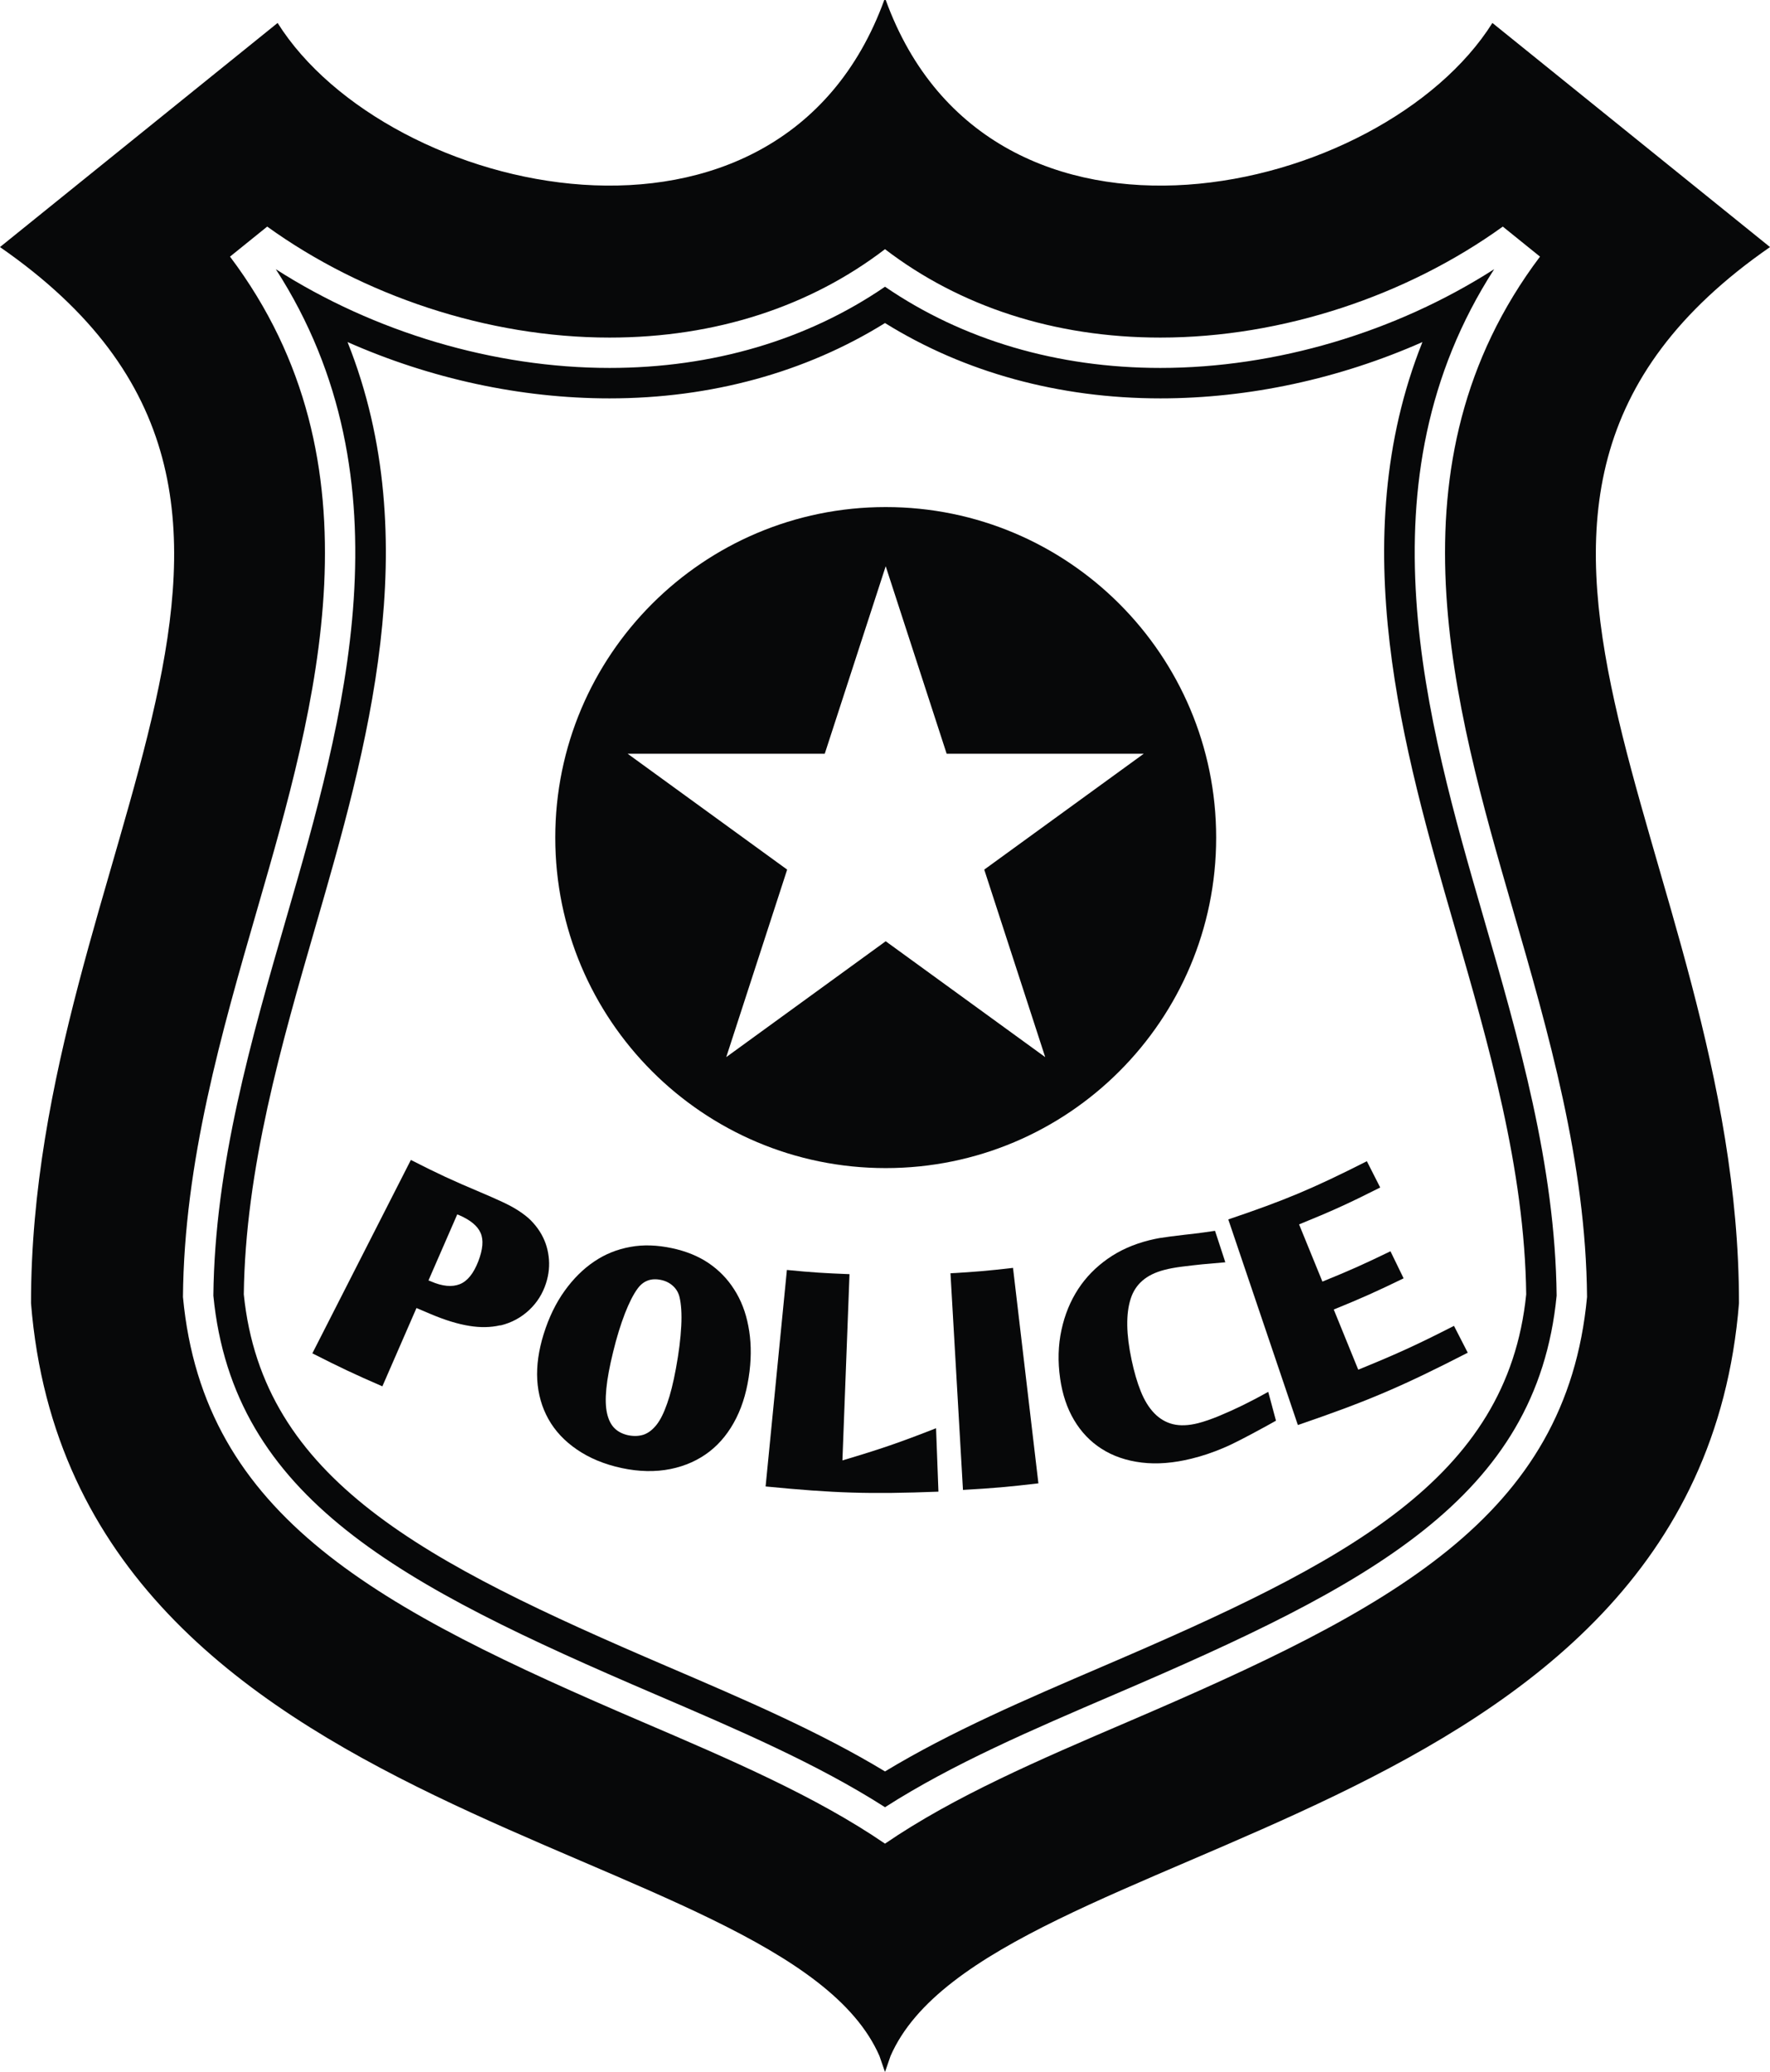
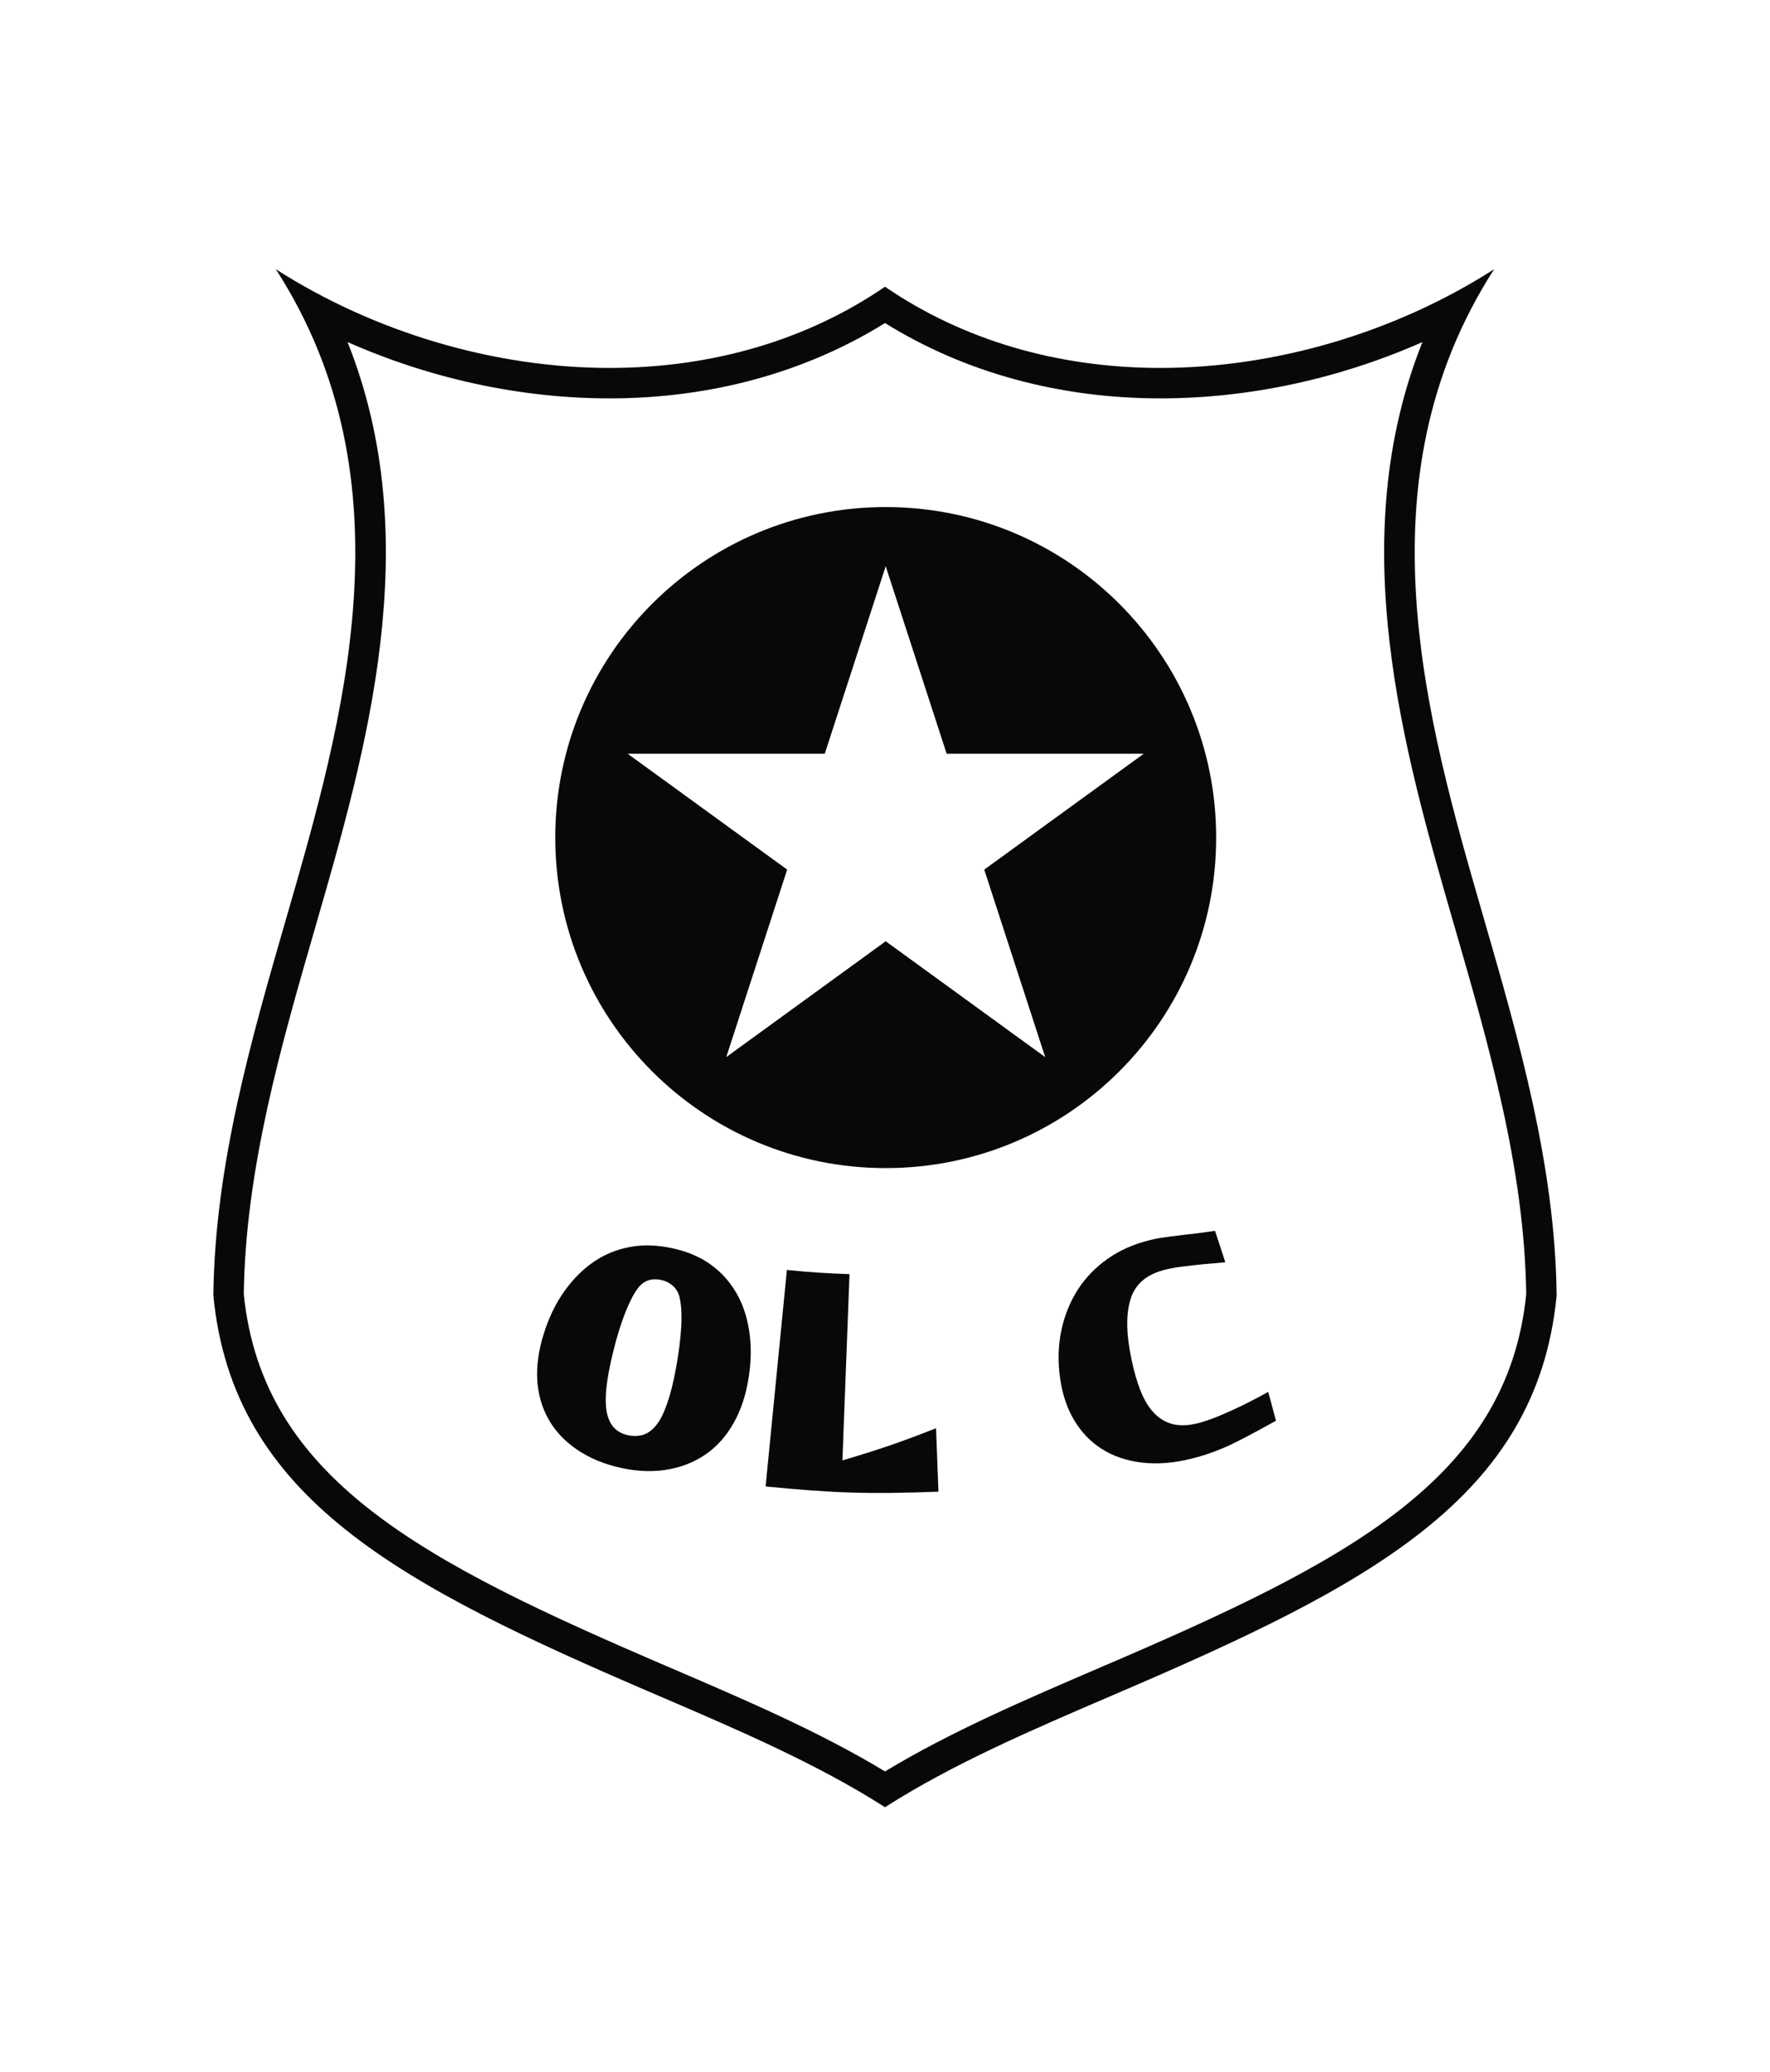
<svg xmlns="http://www.w3.org/2000/svg" fill="#000000" height="1962" preserveAspectRatio="xMidYMid meet" version="1" viewBox="388.1 245.3 1676.3 1962.0" width="1676.3" zoomAndPan="magnify">
  <g fill="#070809" id="change1_1">
-     <path d="M 1455.754 1875.871 C 1372.582 1911.52 1291.848 1946.152 1226.25 1991.02 C 1160.648 1946.152 1079.918 1911.52 996.754 1875.871 C 746.738 1768.672 580.871 1682.41 561.375 1473.359 C 562.465 1345.75 597.801 1223.422 632.043 1105.129 C 687.332 913.859 753.703 684.508 605.93 488.293 L 641.16 459.855 C 731.395 524.895 849.359 564.949 965.43 564.949 C 1066.078 564.949 1155.578 535.348 1226.25 481.25 C 1296.918 535.348 1386.383 564.949 1487.035 564.949 C 1603.141 564.949 1721.113 524.895 1811.34 459.855 L 1846.574 488.293 C 1698.781 684.508 1765.164 913.859 1820.465 1105.129 C 1854.699 1223.422 1890.027 1345.75 1891.125 1473.359 C 1871.625 1682.41 1705.758 1768.672 1455.754 1875.871 Z M 2064.414 479.246 L 1801.492 267.039 C 1697.914 431.77 1326.059 517.961 1226.918 245.25 L 1225.578 245.25 C 1126.438 517.961 754.59 431.77 651.012 267.039 L 388.082 479.246 C 741.215 723.887 417.469 1051.223 417.469 1479.27 C 457.66 1981.91 1129.148 1982.121 1220.969 2192.008 L 1226.25 2207.25 L 1231.531 2192.008 C 1323.348 1982.121 1994.836 1981.91 2035.027 1479.27 C 2035.027 1051.223 1711.293 723.887 2064.414 479.246" />
    <path d="M 1169.191 959.012 L 1226.918 781.461 L 1284.641 959.012 L 1471.293 959.012 L 1320.242 1068.719 L 1377.965 1246.266 L 1226.918 1136.559 L 1075.898 1246.266 L 1133.59 1068.719 L 982.535 959.012 Z M 1226.918 1351.352 C 1399.781 1351.352 1539.887 1211.246 1539.887 1038.402 C 1539.887 865.57 1399.781 725.434 1226.918 725.434 C 1054.078 725.434 913.977 865.57 913.977 1038.402 C 913.977 1211.246 1054.078 1351.352 1226.918 1351.352" />
-     <path d="M 841.09 1439.57 C 836.695 1450.941 830.922 1458.328 823.602 1461.25 C 816.246 1464.18 807.062 1463.371 796.117 1458.578 C 795.199 1458.23 794.777 1458.09 793.898 1457.699 C 804.809 1432.68 810.227 1420.219 821.137 1395.199 C 821.809 1395.512 822.191 1395.578 822.863 1395.859 C 833.598 1400.512 840.32 1406.039 843.238 1412.691 C 846.195 1419.371 845.387 1428.379 841.09 1439.57 Z M 907.68 1434.93 C 906.66 1426.48 903.875 1418.602 899.27 1411.379 C 896.801 1407.48 893.883 1403.961 890.754 1400.762 C 887.547 1397.59 883.746 1394.699 879.312 1391.781 C 874.879 1388.898 869.707 1386.078 863.652 1383.301 C 857.602 1380.488 850.668 1377.422 842.816 1374.109 C 816.246 1362.922 803.117 1356.828 777.219 1343.641 C 739.91 1416.84 721.227 1453.48 683.918 1526.75 C 710.172 1540.09 723.406 1546.352 750.227 1558 C 763.141 1528.328 769.648 1513.52 782.527 1483.852 C 787.918 1486.172 790.66 1487.328 796.043 1489.578 C 809.875 1495.43 822.051 1499.09 832.473 1500.738 C 842.957 1502.469 852.742 1502.32 861.754 1500.211 C 861.895 1500.25 862.031 1500.25 862.176 1500.32 C 872.77 1497.75 881.672 1492.82 889.203 1485.789 C 896.699 1478.781 902.016 1470.301 905.18 1460.48 C 907.961 1451.93 908.77 1443.34 907.68 1434.93" />
    <path d="M 1028.219 1541.25 C 1025.75 1554.621 1023.012 1565.641 1019.91 1574.328 C 1016.879 1582.988 1013.609 1589.75 1009.852 1594.461 C 1006.078 1599.211 1001.891 1602.379 997.457 1603.828 C 992.988 1605.23 988.062 1605.371 982.746 1604.25 C 977.746 1603.121 973.527 1601.012 970.219 1597.809 C 966.84 1594.531 964.445 1589.82 963.035 1583.691 C 961.633 1577.531 961.418 1569.719 962.336 1560.25 C 963.215 1550.82 965.398 1539.211 968.773 1525.41 C 972.117 1511.621 975.887 1499.512 979.93 1489.02 C 984.016 1478.57 988.062 1470.691 992.035 1465.34 C 997.422 1458.02 1004.781 1455.27 1014.211 1457.281 C 1018.82 1458.262 1022.621 1460.27 1025.68 1463.148 C 1028.781 1466.078 1030.719 1469.559 1031.66 1473.57 C 1033.18 1479.871 1033.922 1489.09 1033.289 1500.879 C 1032.691 1512.672 1031.031 1526.121 1028.219 1541.25 Z M 1083.398 1466.219 C 1077.102 1456.289 1069.039 1448.02 1059.191 1441.301 C 1049.301 1434.648 1037.789 1430 1024.422 1427.148 C 1010.41 1424.199 997.387 1423.699 985.035 1425.988 C 972.68 1428.211 961.352 1432.711 950.934 1439.75 C 940.48 1446.762 931.152 1456.012 922.883 1467.52 C 914.578 1479.059 907.891 1492.75 902.93 1508.699 C 898.211 1523.941 896.172 1538.219 896.91 1551.84 C 897.719 1565.391 901.238 1577.852 907.504 1589.039 C 913.766 1600.199 922.707 1609.809 934.461 1617.828 C 946.145 1625.852 960.328 1631.84 976.832 1635.359 C 993.305 1638.91 1008.859 1639.16 1023.039 1636.309 C 1037.191 1633.461 1049.68 1627.789 1060.141 1619.66 C 1070.551 1611.531 1078.93 1600.941 1085.398 1588.02 C 1091.879 1575.109 1095.93 1560.289 1097.969 1543.711 C 1099.828 1528.301 1099.379 1514.039 1096.809 1500.852 C 1094.309 1487.648 1089.801 1476.141 1083.398 1466.219" />
    <path d="M 1185.922 1628.141 C 1188.629 1557.648 1189.93 1522.309 1192.641 1451.789 C 1168.922 1450.871 1157.059 1450.129 1133.34 1447.809 C 1125.281 1529.852 1121.27 1570.781 1113.172 1652.809 C 1178.461 1659.18 1211.359 1660.238 1276.859 1657.738 C 1275.941 1633.699 1275.52 1621.672 1274.602 1597.672 C 1240.078 1611.18 1222.309 1617.34 1185.922 1628.141" />
-     <path d="M 1288.262 1450.941 C 1292.98 1533.012 1295.371 1574.051 1300.09 1656.078 C 1328.699 1654.461 1343.02 1653.23 1371.531 1649.859 C 1361.922 1568.238 1357.102 1527.449 1347.488 1445.84 C 1323.879 1448.578 1312.02 1449.609 1288.262 1450.941" />
    <path d="M 1564.852 1576.02 C 1558.02 1579.359 1550.738 1582.672 1542.949 1585.91 C 1535.25 1589.109 1528.461 1591.43 1522.789 1592.879 C 1513.641 1595.199 1505.691 1595.48 1498.93 1593.828 C 1492.211 1592.141 1486.262 1588.66 1481.191 1583.379 C 1476.121 1578.129 1471.93 1571.27 1468.488 1562.75 C 1465.07 1554.27 1462.191 1544.352 1459.762 1532.84 C 1454.621 1508.621 1454.371 1489.52 1458.84 1475.328 C 1463.281 1461.18 1473.77 1452.172 1490.691 1447.781 C 1495.449 1446.512 1501.148 1445.449 1507.73 1444.641 C 1514.309 1443.801 1520.711 1443.09 1526.77 1442.461 C 1532.859 1441.859 1540.07 1441.23 1548.551 1440.531 C 1544.609 1428.559 1542.781 1422.68 1538.801 1410.75 C 1534.68 1411.379 1532.609 1411.672 1528.488 1412.23 C 1521.211 1413.281 1515.012 1413.922 1509.941 1414.48 C 1504.949 1415.078 1500.48 1415.68 1496.531 1416.129 C 1492.629 1416.629 1489.148 1417.121 1486.078 1417.621 C 1483.02 1418.141 1479.781 1418.879 1476.301 1419.73 C 1461.449 1423.488 1448.5 1429.23 1437.199 1437.18 C 1425.871 1445.172 1416.5 1454.672 1409.148 1465.969 C 1401.789 1477.301 1396.48 1490.148 1393.379 1504.578 C 1390.25 1519.012 1389.762 1534.461 1392.148 1550.82 C 1394.301 1565.602 1398.59 1578.621 1405.309 1589.922 C 1412 1601.219 1420.66 1610.328 1431.391 1617.16 C 1442.09 1624.02 1454.828 1628.422 1469.359 1630.18 C 1483.871 1631.941 1499.738 1630.641 1516.461 1626.488 C 1521.59 1625.219 1526.59 1623.809 1531.449 1622.16 C 1536.23 1620.539 1541.23 1618.68 1546.48 1616.461 C 1551.789 1614.238 1557.461 1611.488 1563.578 1608.328 C 1569.672 1605.191 1576.531 1601.539 1584.27 1597.309 C 1589.172 1594.641 1591.66 1593.301 1596.52 1590.52 C 1593.602 1579.57 1592.16 1574.09 1589.199 1563.211 C 1579.84 1568.449 1571.641 1572.68 1564.852 1576.02" />
-     <path d="M 1674.441 1542.238 C 1665.18 1519.43 1660.543 1508.059 1651.246 1485.258 C 1678.027 1474.379 1691.262 1468.398 1717.41 1455.73 C 1712.445 1445.449 1709.949 1440.348 1704.953 1430.109 C 1679.469 1442.461 1666.598 1448.23 1640.512 1458.832 C 1631.711 1437.18 1627.281 1426.27 1618.41 1404.66 C 1649.555 1391.988 1664.938 1385.027 1695.242 1369.719 C 1690.172 1359.754 1687.672 1354.758 1682.602 1344.832 C 1631.402 1370.77 1605.004 1381.82 1551.367 1399.949 C 1577.73 1477.832 1590.887 1516.75 1617.254 1594.641 C 1683.059 1572.109 1715.402 1558.391 1778.152 1526.148 C 1772.98 1516.008 1770.273 1510.91 1765.105 1500.738 C 1729.379 1518.969 1711.223 1527.238 1674.441 1542.238" />
    <path d="M 1433.059 1822.938 C 1359.039 1854.719 1288.793 1884.84 1226.258 1922.637 C 1163.684 1884.809 1093.613 1854.789 1019.773 1823.109 C 789.359 1724.328 636.871 1646.367 618.988 1470.898 C 620.504 1351.906 654.5 1234.566 687.332 1121.105 C 734.848 956.785 792.426 757.48 717.25 569.199 C 795.801 603.934 881.324 622.52 965.434 622.52 C 1061.402 622.52 1151.152 597.883 1226.258 551.184 C 1301.355 597.883 1391.102 622.52 1487.031 622.52 C 1571.184 622.52 1656.75 603.906 1735.227 569.199 C 1660.055 757.52 1717.668 956.715 1765.18 1121.066 C 1798.012 1234.566 1832.004 1351.977 1833.512 1470.898 C 1815.629 1646.367 1663.254 1724.289 1433.059 1822.938 Z M 1803.172 500.184 C 1709.988 559.914 1596.418 593.691 1487.031 593.691 C 1389.484 593.691 1299.848 567.199 1226.258 516.797 C 1152.664 567.199 1062.992 593.691 965.434 593.691 C 856.09 593.691 742.555 559.914 649.328 500.219 C 778.836 700.996 713.059 928.531 659.676 1113.117 C 626.133 1229.008 591.469 1348.918 590.168 1472.129 C 608.891 1664.387 767.855 1746.387 1008.441 1849.539 C 1087.172 1883.328 1161.953 1915.387 1226.258 1956.527 C 1290.555 1915.387 1365.34 1883.328 1444.426 1849.398 C 1684.656 1746.387 1843.621 1664.387 1862.328 1472.129 C 1861.035 1348.918 1826.375 1229.008 1792.836 1113.09 C 1739.441 928.531 1673.66 700.961 1803.172 500.184" />
  </g>
</svg>